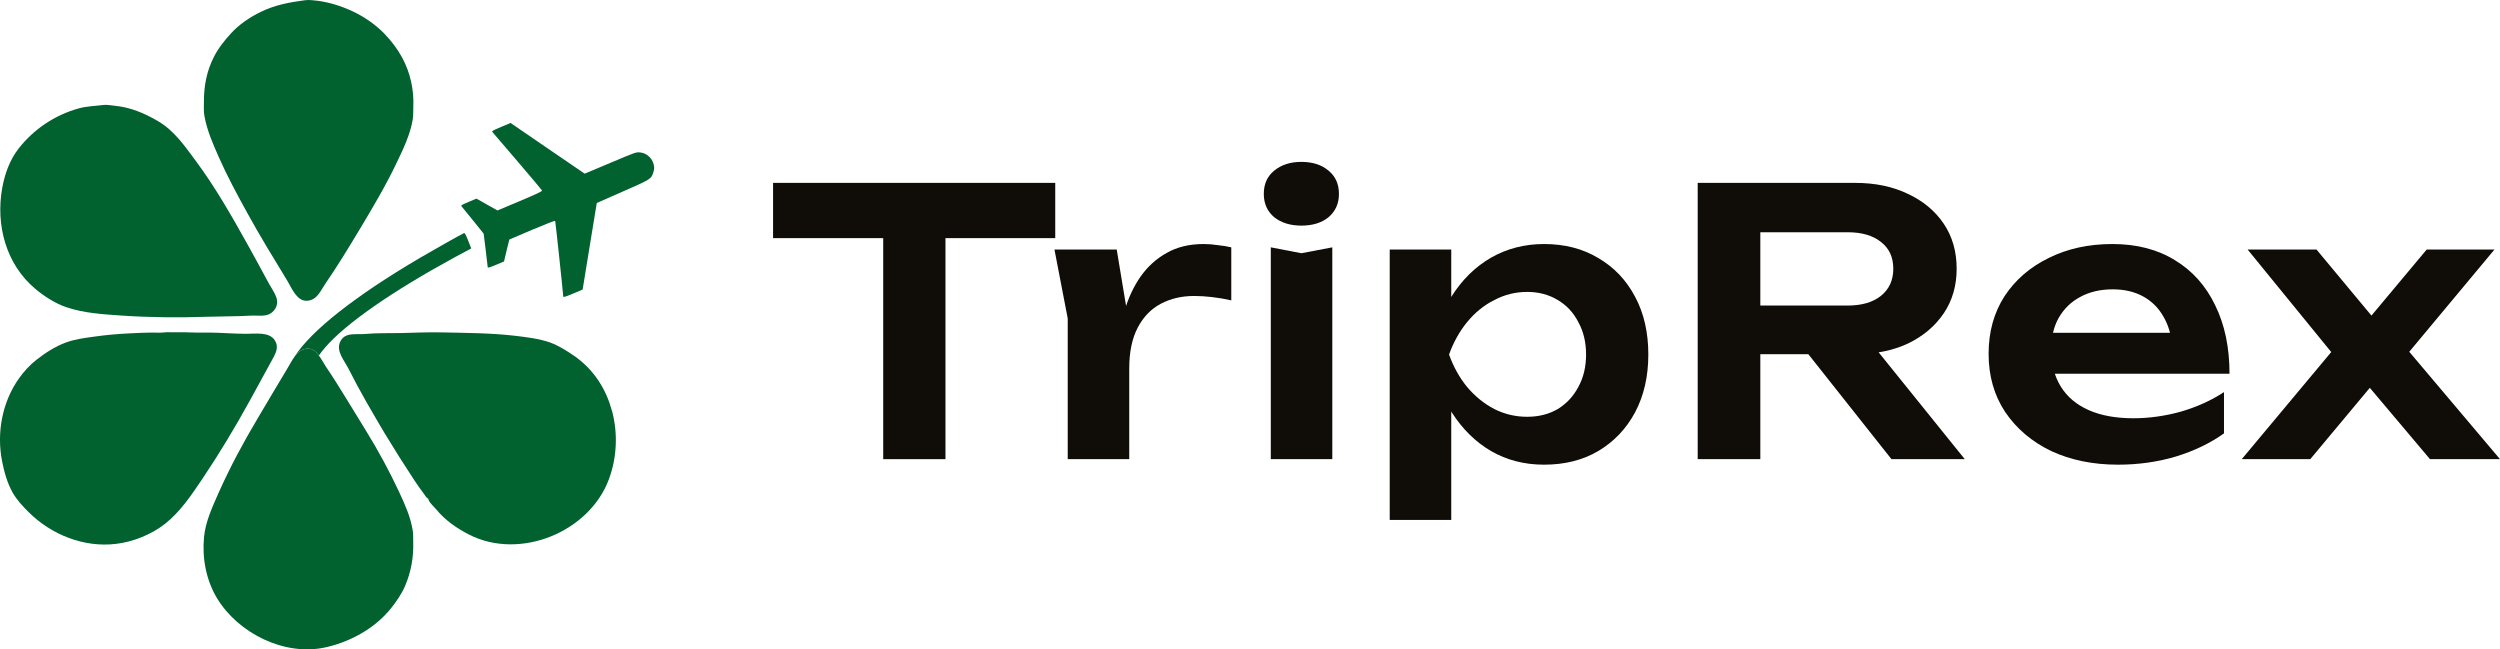
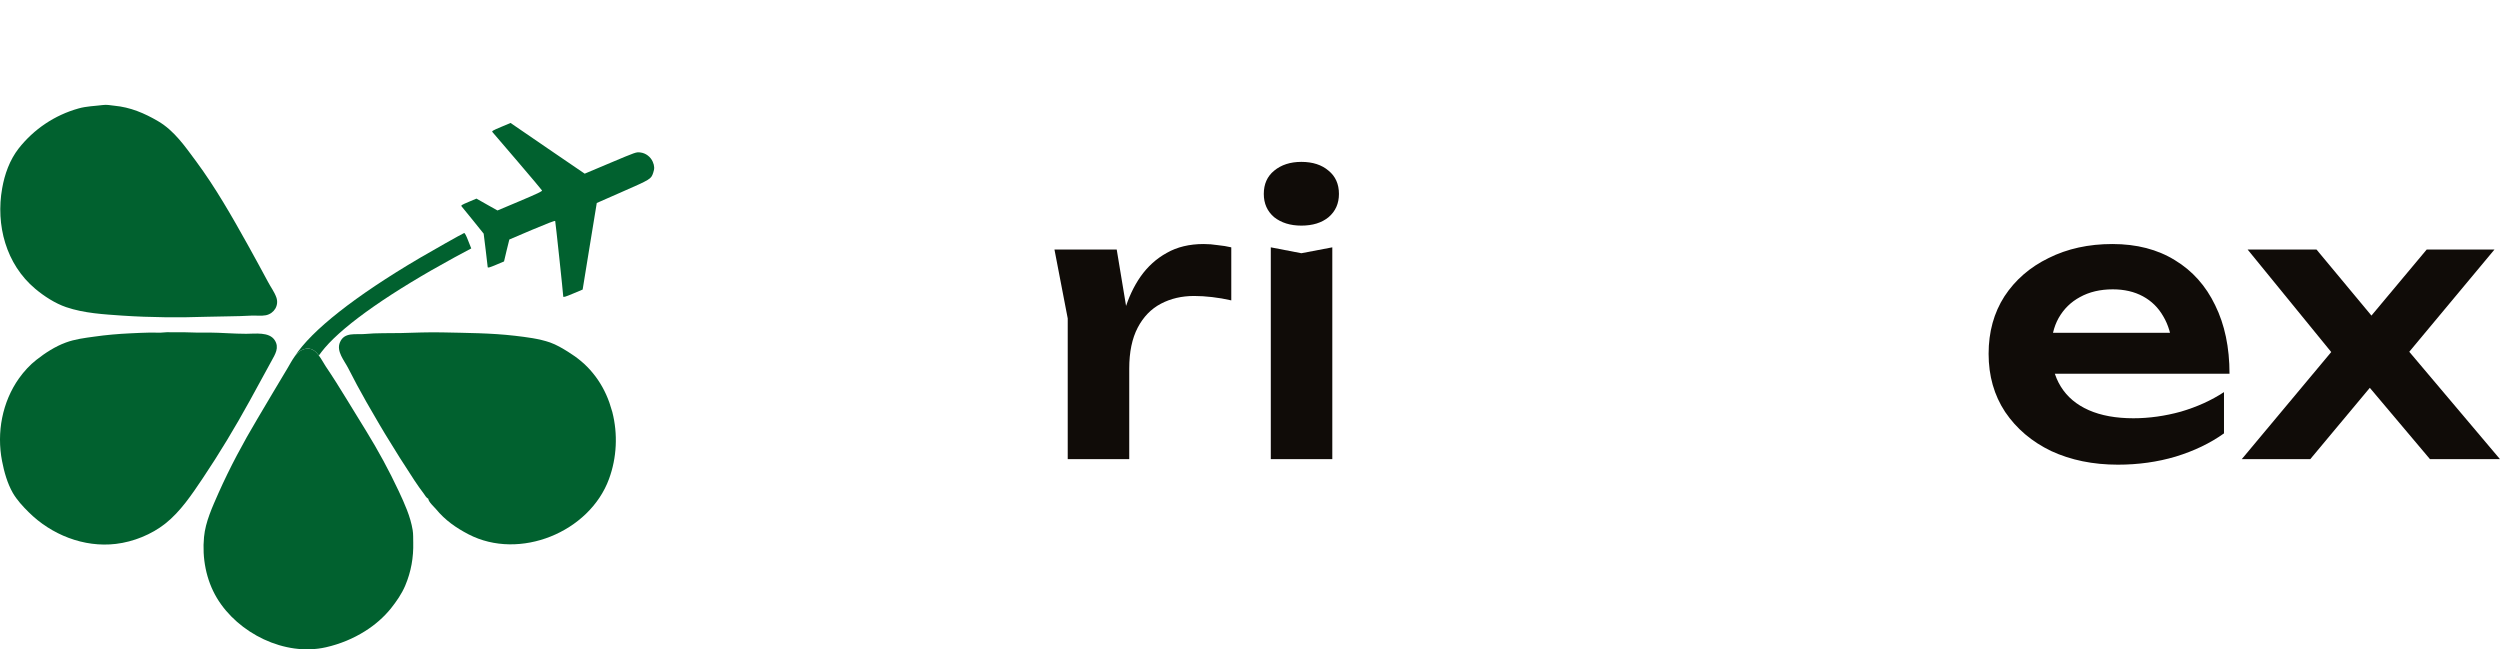
<svg xmlns="http://www.w3.org/2000/svg" width="154" height="40" viewBox="0 0 154 40" fill="none">
  <path d="M30.546 16.317L31.048 16.105L31.208 15.428L31.375 14.754L32.773 14.158C33.722 13.758 34.185 13.58 34.2 13.614C34.219 13.658 34.689 18.059 34.696 18.265C34.697 18.323 34.823 18.287 35.294 18.088L35.891 17.837L36.325 15.168L36.761 12.504L38.355 11.803C40.077 11.048 40.105 11.03 40.235 10.65C40.325 10.397 40.319 10.22 40.211 9.968C40.078 9.659 39.78 9.43 39.446 9.392C39.192 9.36 39.192 9.36 37.602 10.03L36.018 10.698L33.732 9.138L31.45 7.574L30.864 7.821C30.328 8.047 30.282 8.078 30.339 8.141C30.375 8.184 31.07 8.994 31.885 9.945C32.7 10.896 33.376 11.703 33.389 11.732C33.41 11.782 33.103 11.928 32.031 12.381L30.645 12.965L29.995 12.6L29.35 12.234L28.864 12.439C28.422 12.626 28.382 12.654 28.438 12.718C28.474 12.761 28.791 13.155 29.149 13.591L29.794 14.393L29.917 15.386C29.983 15.934 30.038 16.415 30.042 16.454C30.044 16.512 30.159 16.48 30.546 16.317Z" fill="#01612f" />
  <path d="M29.029 15.303L27.98 15.865C24.13 17.964 21.282 19.941 20.01 21.426C19.869 21.594 19.746 21.751 19.641 21.901C19.436 21.617 19.172 21.403 18.803 21.49C18.522 21.553 18.322 21.727 18.158 21.948C19.184 20.359 21.874 18.237 25.853 15.894C26.591 15.459 28.443 14.415 28.596 14.351C28.631 14.351 28.73 14.531 28.836 14.815L29.029 15.303Z" fill="#01612f" />
-   <path d="M18.803 0.012C17.836 0.139 16.951 0.301 16.066 0.731C15.398 1.055 14.741 1.496 14.237 2.047C13.827 2.493 13.446 2.969 13.171 3.514C12.731 4.384 12.561 5.288 12.561 6.251C12.561 6.558 12.538 6.866 12.596 7.167C12.755 8.031 13.112 8.854 13.464 9.649C13.985 10.832 14.601 11.968 15.222 13.099C16.007 14.525 16.857 15.917 17.707 17.309C17.976 17.75 18.293 18.59 18.943 18.526C19.553 18.463 19.74 17.912 20.045 17.471C20.784 16.398 21.469 15.268 22.143 14.149C22.958 12.792 23.766 11.429 24.446 10.003C24.845 9.168 25.273 8.28 25.425 7.358C25.466 7.103 25.448 6.842 25.46 6.581C25.507 5.538 25.278 4.488 24.78 3.56C24.481 3.009 24.106 2.517 23.667 2.064C23.128 1.513 22.477 1.061 21.78 0.725C21.088 0.394 20.367 0.162 19.605 0.052C19.342 0.029 19.066 -0.023 18.803 0.012Z" fill="#01612f" />
  <path d="M6.327 6.471C5.823 6.535 5.331 6.541 4.839 6.68C3.368 7.092 2.084 7.956 1.146 9.15C0.596 9.858 0.285 10.733 0.133 11.603C-0.266 13.853 0.361 16.271 2.172 17.79C2.717 18.248 3.397 18.689 4.077 18.921C5.184 19.298 6.392 19.362 7.546 19.443C9.287 19.559 11.045 19.57 12.791 19.512C13.682 19.483 14.573 19.495 15.463 19.443C15.762 19.425 16.079 19.478 16.378 19.42C16.888 19.315 17.198 18.811 17.022 18.318C16.905 17.987 16.671 17.674 16.507 17.361C16.102 16.607 15.692 15.854 15.276 15.105C14.291 13.337 13.272 11.545 12.064 9.916C11.396 9.017 10.734 8.049 9.744 7.469C8.894 6.97 8.032 6.605 7.042 6.512C6.802 6.483 6.556 6.437 6.327 6.471Z" fill="#01612f" />
  <path d="M10.13 20.475C9.849 20.51 9.55 20.481 9.268 20.486C8.852 20.492 8.436 20.515 8.02 20.533C7.282 20.568 6.543 20.631 5.811 20.736C5.219 20.817 4.615 20.892 4.053 21.101C3.402 21.339 2.787 21.739 2.248 22.162C1.837 22.481 1.48 22.875 1.175 23.299C0.132 24.766 -0.214 26.65 0.126 28.401C0.255 29.068 0.449 29.764 0.788 30.361C1.04 30.796 1.404 31.191 1.761 31.544C3.15 32.93 5.16 33.742 7.141 33.504C8.214 33.377 9.333 32.925 10.177 32.258C11.12 31.515 11.829 30.443 12.492 29.457C13.523 27.92 14.478 26.331 15.369 24.714C15.82 23.89 16.266 23.061 16.723 22.238C16.951 21.82 17.221 21.414 16.922 20.956C16.582 20.428 15.715 20.562 15.164 20.562C14.402 20.562 13.64 20.492 12.879 20.486C12.544 20.481 12.205 20.498 11.87 20.481C11.484 20.463 11.091 20.463 10.704 20.469C10.517 20.475 10.323 20.452 10.13 20.475Z" fill="#01612f" />
  <path d="M37.515 29.503C36.314 32.78 32.006 34.548 28.859 32.913C28.08 32.507 27.418 32.043 26.855 31.359C26.72 31.197 26.41 30.936 26.38 30.721C26.257 30.663 26.181 30.512 26.105 30.408C25.911 30.147 25.718 29.886 25.542 29.614C24.915 28.663 24.311 27.706 23.725 26.738C23.479 26.332 23.239 25.92 23.005 25.514C22.852 25.259 22.706 25.004 22.565 24.754C22.178 24.07 21.803 23.38 21.452 22.684C21.211 22.209 20.701 21.64 20.942 21.084C21.217 20.434 21.92 20.626 22.477 20.574C23.216 20.504 23.966 20.533 24.704 20.516C25.542 20.492 26.386 20.458 27.23 20.475C28.73 20.51 30.23 20.51 31.725 20.684C32.452 20.771 33.19 20.858 33.882 21.095C34.274 21.235 34.638 21.449 34.989 21.669C35.563 22.023 36.085 22.447 36.513 22.974C36.964 23.519 37.304 24.14 37.538 24.801L37.697 25.311L37.714 25.363L37.72 25.386C38.066 26.738 37.996 28.199 37.515 29.503Z" fill="#01612f" />
  <path d="M25.455 33.412C25.478 34.339 25.326 35.209 24.962 36.073C24.746 36.583 24.423 37.047 24.078 37.482C23.638 38.027 23.093 38.497 22.495 38.874C21.751 39.343 20.942 39.674 20.081 39.871C17.543 40.451 14.66 39.007 13.359 36.833C12.691 35.714 12.445 34.368 12.568 33.081C12.655 32.142 13.089 31.214 13.464 30.361C14.162 28.796 14.976 27.277 15.85 25.81C16.477 24.754 17.098 23.699 17.731 22.649C17.86 22.435 17.977 22.203 18.129 21.994C18.135 21.977 18.147 21.965 18.159 21.948C18.323 21.727 18.522 21.553 18.803 21.49C19.172 21.403 19.436 21.617 19.641 21.901C19.805 22.116 19.934 22.371 20.057 22.557C20.509 23.223 20.936 23.908 21.358 24.598C21.534 24.876 21.704 25.154 21.874 25.439C22.103 25.81 22.325 26.181 22.554 26.546C23.286 27.735 23.966 28.981 24.558 30.245C24.916 31.011 25.285 31.817 25.42 32.652C25.461 32.907 25.449 33.156 25.455 33.412Z" fill="#01612f" />
  <path d="M138.092 28.284L144.196 20.977L144.173 22.384L138.455 15.373H142.698L146.737 20.229H145.421L149.483 15.373H153.658L147.758 22.452L147.577 20.682L153.999 28.284H149.687L145.285 23.065H146.669L142.312 28.284H138.092Z" fill="#100C08" />
  <path d="M130.463 28.624C128.935 28.624 127.566 28.345 126.356 27.785C125.161 27.21 124.215 26.408 123.519 25.38C122.838 24.351 122.498 23.156 122.498 21.794C122.498 20.448 122.823 19.268 123.474 18.254C124.139 17.241 125.047 16.454 126.197 15.894C127.346 15.32 128.655 15.032 130.122 15.032C131.62 15.032 132.906 15.365 133.98 16.031C135.054 16.681 135.878 17.604 136.453 18.799C137.043 19.994 137.338 21.401 137.338 23.02H125.539V20.501H135.296L133.821 21.409C133.761 20.652 133.572 20.009 133.254 19.48C132.951 18.95 132.535 18.542 132.006 18.254C131.476 17.967 130.856 17.823 130.145 17.823C129.374 17.823 128.7 17.982 128.126 18.3C127.566 18.602 127.127 19.033 126.809 19.593C126.507 20.138 126.356 20.781 126.356 21.522C126.356 22.415 126.552 23.178 126.946 23.814C127.339 24.449 127.914 24.933 128.67 25.266C129.427 25.599 130.342 25.765 131.416 25.765C132.384 25.765 133.36 25.629 134.343 25.357C135.326 25.069 136.211 24.669 136.998 24.154V26.696C136.151 27.301 135.16 27.777 134.025 28.125C132.906 28.458 131.718 28.624 130.463 28.624Z" fill="#100C08" />
-   <path d="M107.256 18.822H113.814C114.676 18.822 115.357 18.625 115.856 18.232C116.37 17.823 116.627 17.264 116.627 16.552C116.627 15.841 116.37 15.289 115.856 14.896C115.357 14.503 114.676 14.306 113.814 14.306H106.688L108.436 12.332V28.284H104.578V11.265H114.267C115.508 11.265 116.597 11.492 117.535 11.946C118.473 12.385 119.207 12.998 119.736 13.784C120.266 14.571 120.53 15.494 120.53 16.552C120.53 17.596 120.266 18.512 119.736 19.298C119.207 20.085 118.473 20.705 117.535 21.159C116.597 21.598 115.508 21.817 114.267 21.817H107.256V18.822ZM110.206 20.319H114.608L121.029 28.284H116.514L110.206 20.319Z" fill="#100C08" />
-   <path d="M85.607 15.373H89.397V19.48L89.238 19.979V23.088L89.397 24.018V32.028H85.607V15.373ZM88.081 21.84C88.338 20.463 88.784 19.268 89.42 18.254C90.07 17.226 90.879 16.431 91.848 15.872C92.831 15.312 93.92 15.032 95.115 15.032C96.386 15.032 97.498 15.32 98.451 15.894C99.419 16.454 100.175 17.248 100.72 18.277C101.265 19.291 101.537 20.478 101.537 21.84C101.537 23.186 101.265 24.373 100.72 25.402C100.175 26.416 99.419 27.21 98.451 27.785C97.498 28.345 96.386 28.624 95.115 28.624C93.905 28.624 92.816 28.345 91.848 27.785C90.894 27.225 90.093 26.438 89.442 25.425C88.792 24.396 88.338 23.201 88.081 21.84ZM97.702 21.84C97.702 21.083 97.543 20.418 97.225 19.843C96.923 19.253 96.499 18.799 95.955 18.481C95.41 18.148 94.782 17.982 94.071 17.982C93.36 17.982 92.687 18.148 92.052 18.481C91.416 18.799 90.857 19.253 90.373 19.843C89.904 20.418 89.533 21.083 89.261 21.84C89.533 22.596 89.904 23.262 90.373 23.837C90.857 24.411 91.416 24.865 92.052 25.198C92.687 25.516 93.36 25.674 94.071 25.674C94.782 25.674 95.41 25.516 95.955 25.198C96.499 24.865 96.923 24.411 97.225 23.837C97.543 23.262 97.702 22.596 97.702 21.84Z" fill="#100C08" />
  <path d="M78.281 15.236L80.164 15.599L82.07 15.236V28.284H78.281V15.236ZM80.164 13.898C79.483 13.898 78.924 13.724 78.485 13.376C78.061 13.013 77.85 12.536 77.85 11.946C77.85 11.341 78.061 10.864 78.485 10.517C78.924 10.153 79.483 9.972 80.164 9.972C80.86 9.972 81.42 10.153 81.843 10.517C82.267 10.864 82.479 11.341 82.479 11.946C82.479 12.536 82.267 13.013 81.843 13.376C81.42 13.724 80.86 13.898 80.164 13.898Z" fill="#100C08" />
  <path d="M64.955 15.373H68.79L69.561 20.024V28.284H65.772V19.616L64.955 15.373ZM75.847 15.236V18.504C75.454 18.413 75.06 18.345 74.667 18.3C74.274 18.254 73.903 18.232 73.555 18.232C72.799 18.232 72.118 18.39 71.513 18.708C70.908 19.026 70.431 19.517 70.083 20.183C69.735 20.849 69.561 21.688 69.561 22.702L68.767 21.749C68.858 20.826 69.024 19.964 69.266 19.162C69.508 18.345 69.841 17.634 70.265 17.029C70.704 16.409 71.241 15.925 71.876 15.577C72.511 15.214 73.268 15.032 74.145 15.032C74.433 15.032 74.72 15.055 75.007 15.1C75.31 15.13 75.59 15.176 75.847 15.236Z" fill="#100C08" />
-   <path d="M54.406 12.99H58.241V28.284H54.406V12.99ZM47.621 11.265H65.003V14.669H47.621V11.265Z" fill="#100C08" />
</svg>